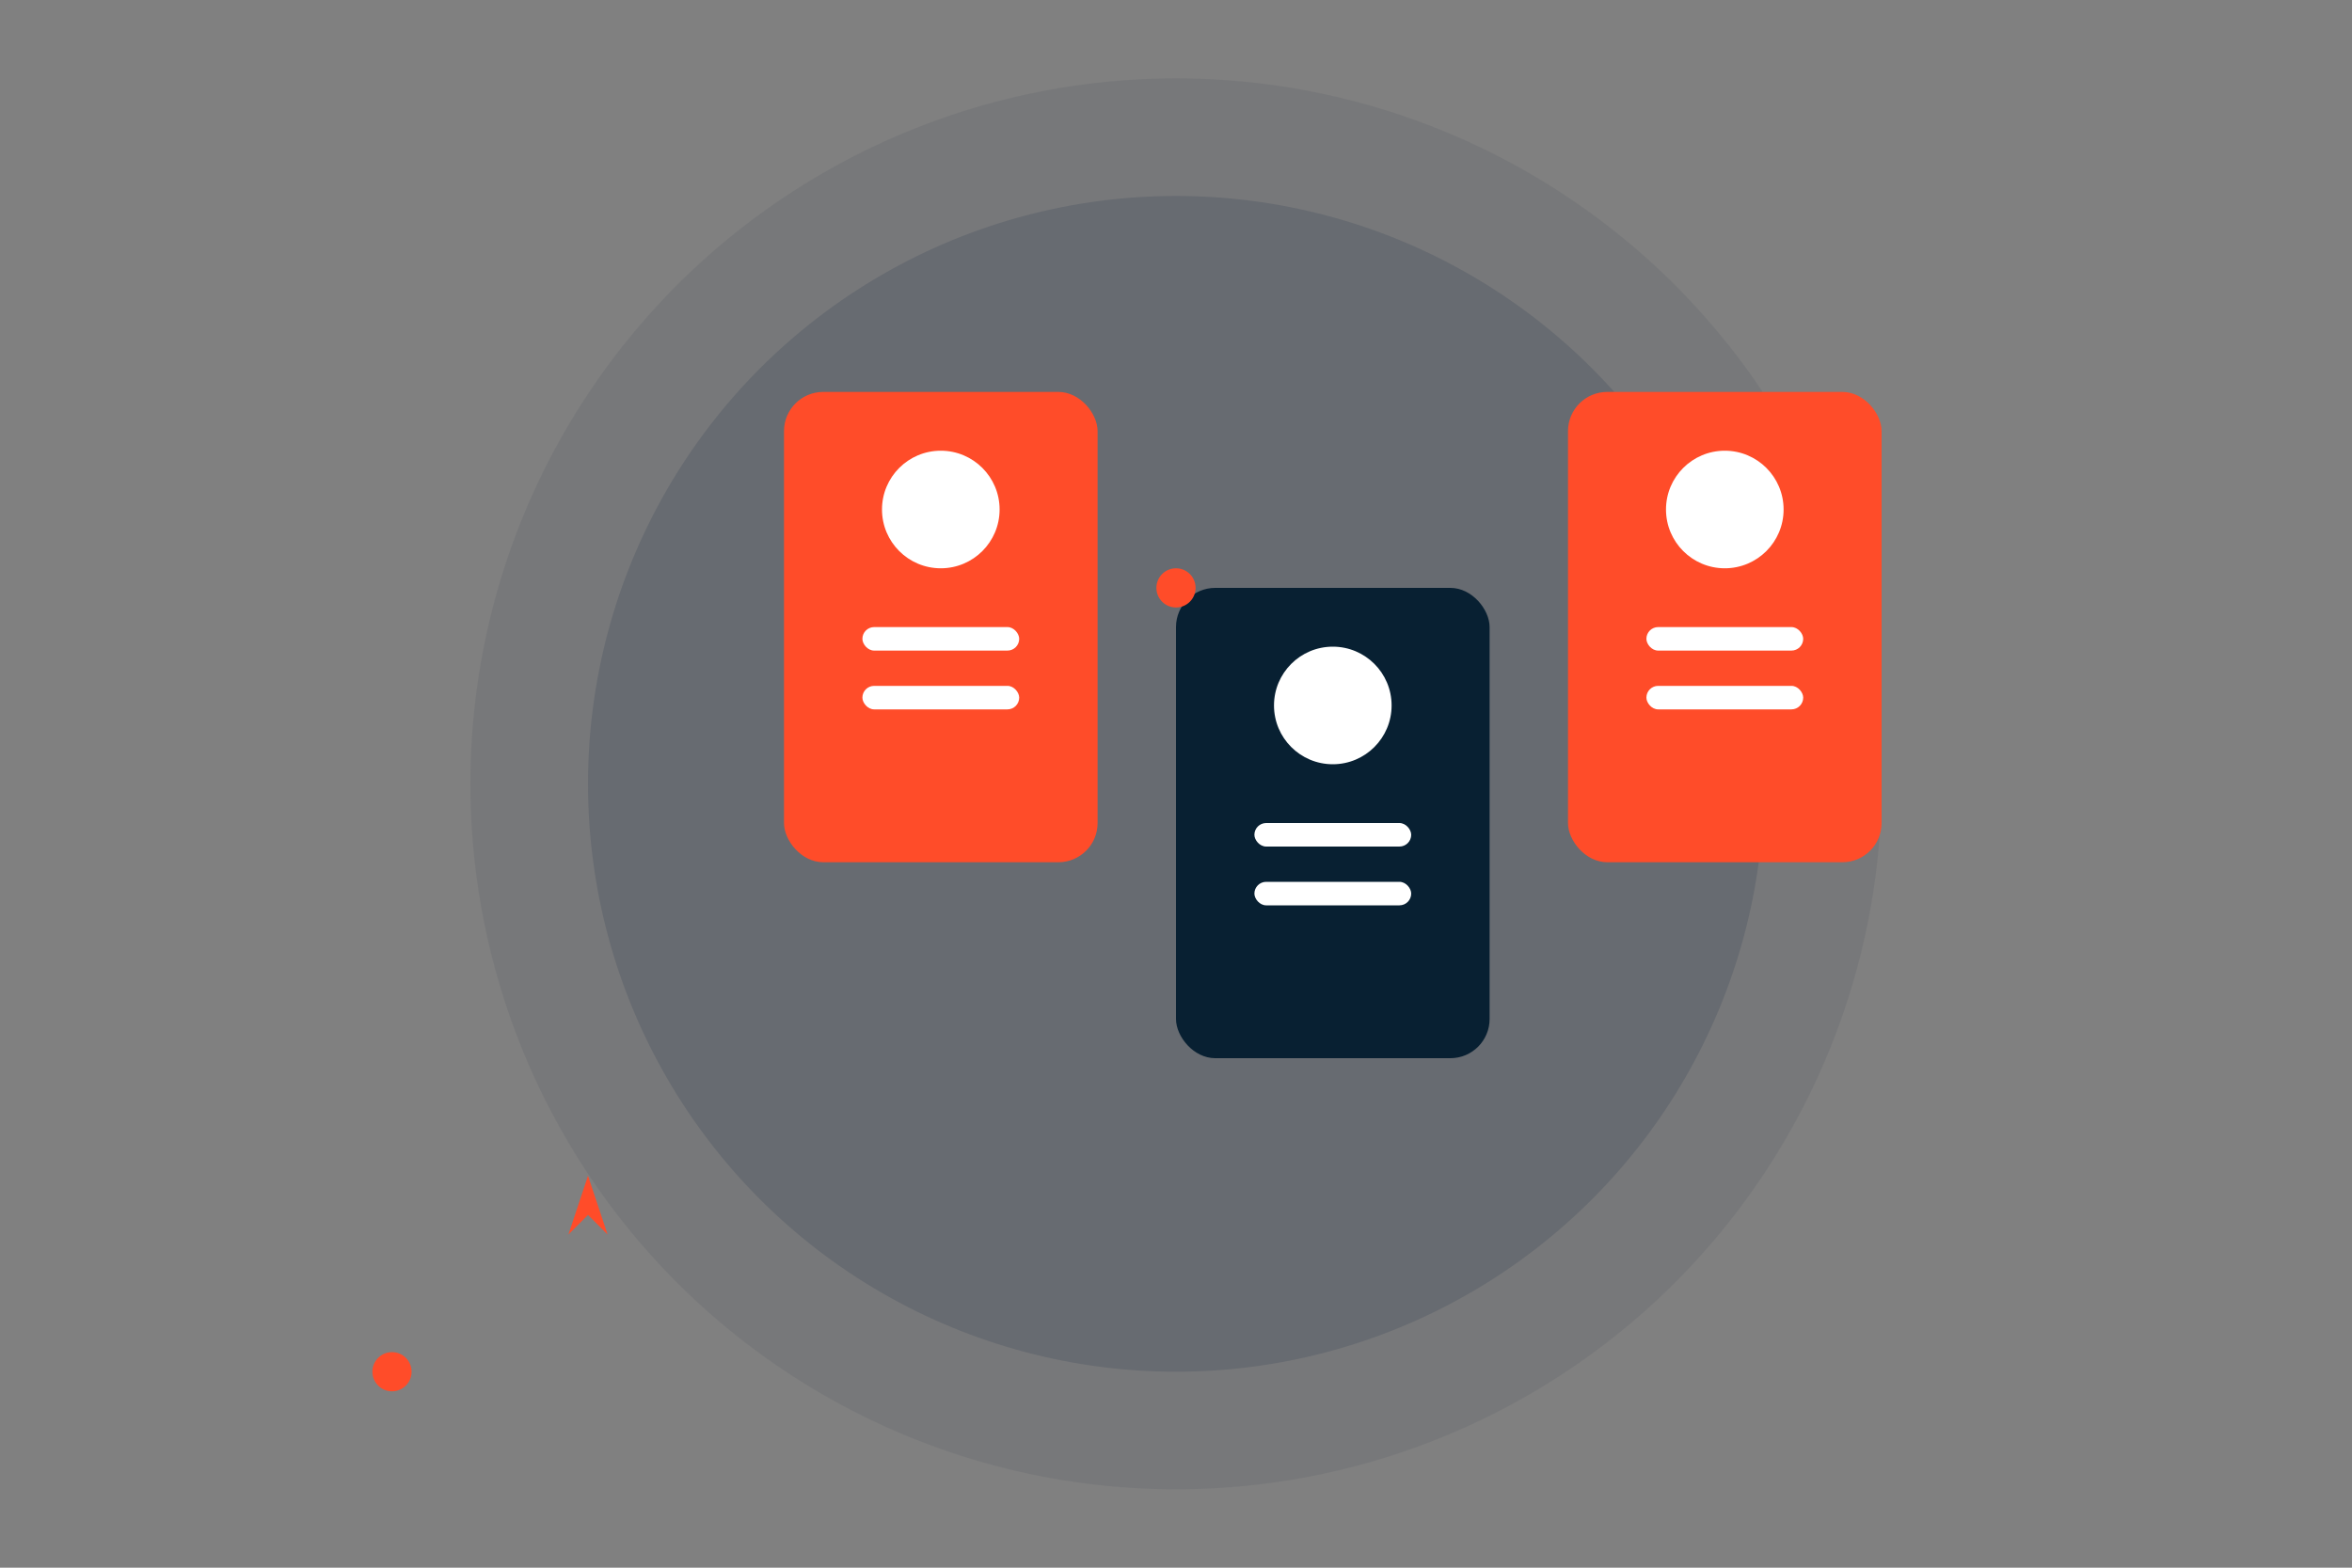
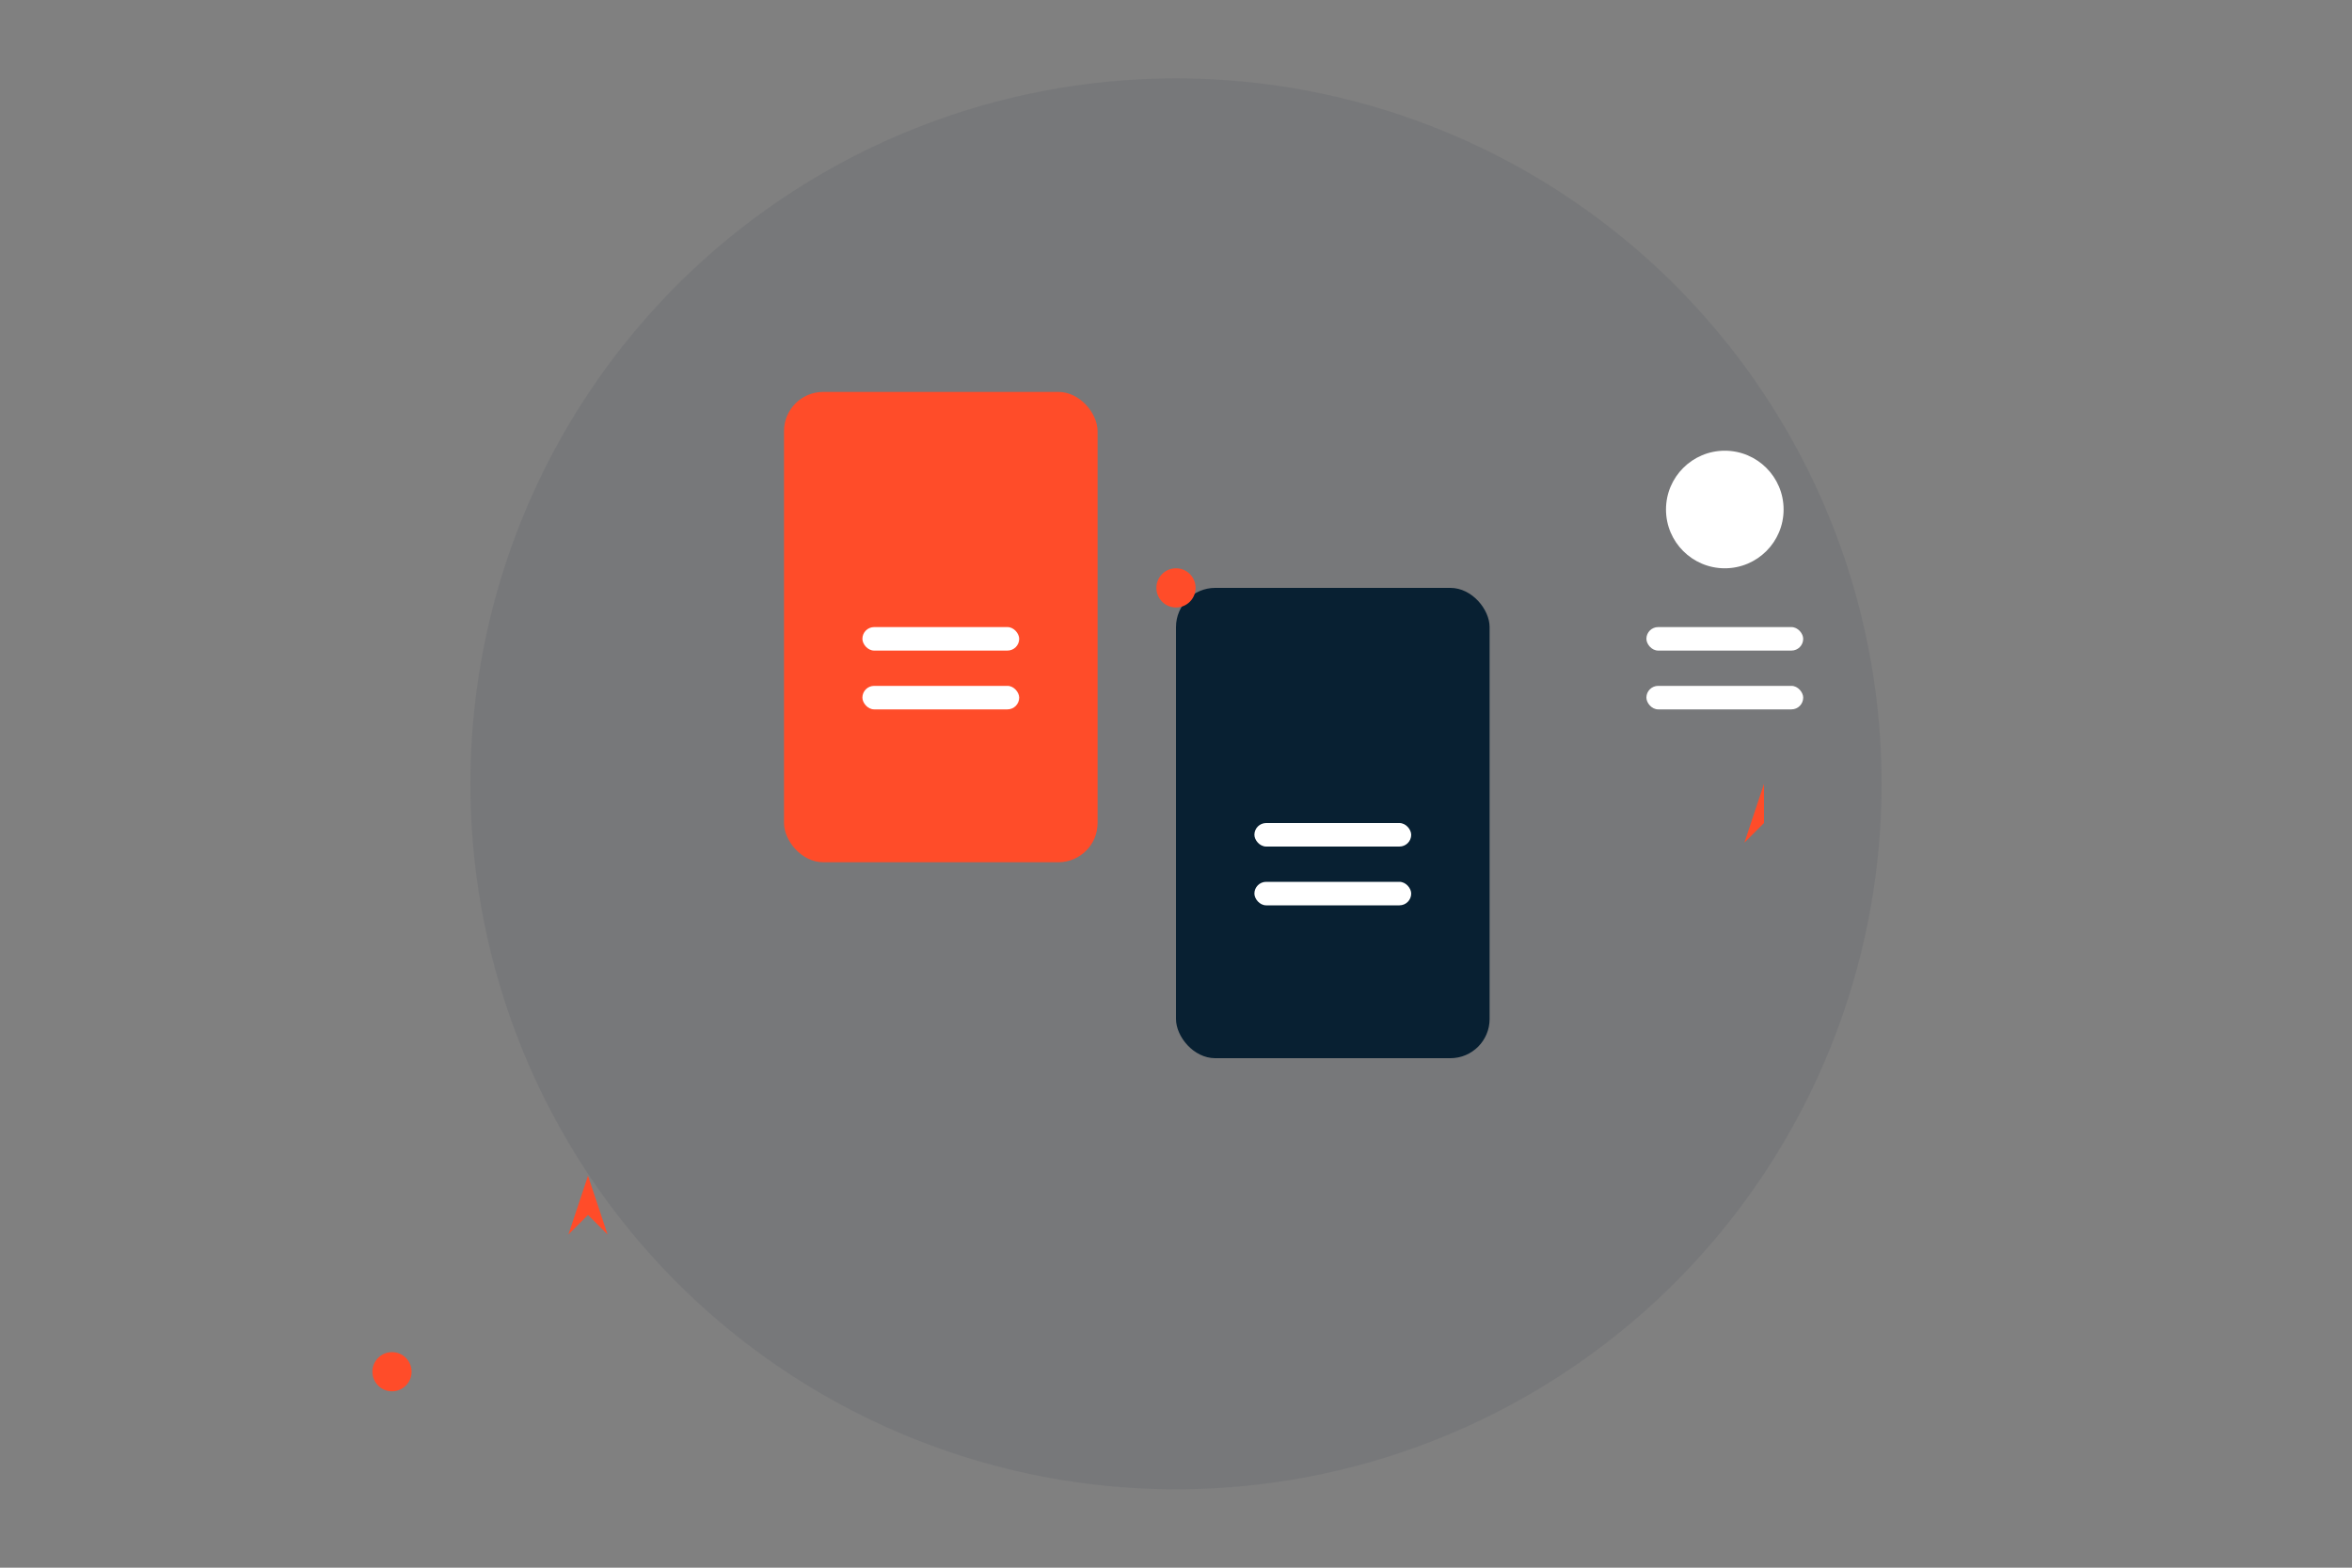
<svg xmlns="http://www.w3.org/2000/svg" width="600" height="400" viewBox="0 0 600 400">
  <rect x="0" y="0" width="600" height="400" fill="#808080" stroke="none" />
  <circle cx="300" cy="200" r="180" fill="#2C394B" opacity="0.1" />
-   <circle cx="300" cy="200" r="150" fill="#2C394B" opacity="0.2" />
  <g transform="translate(200, 100)">
    <g class="floating-card" style="animation: float 6s ease-in-out infinite">
      <rect x="0" y="0" width="80" height="120" rx="10" fill="#FF4C29" />
-       <circle cx="40" cy="30" r="15" fill="#ffffff" />
      <rect x="20" y="60" width="40" height="6" rx="3" fill="#ffffff" />
      <rect x="20" y="75" width="40" height="6" rx="3" fill="#ffffff" />
    </g>
    <g class="floating-card" style="animation: float 6s ease-in-out infinite 1s">
      <rect x="100" y="50" width="80" height="120" rx="10" fill="#082032" />
-       <circle cx="140" cy="80" r="15" fill="#ffffff" />
      <rect x="120" y="110" width="40" height="6" rx="3" fill="#ffffff" />
      <rect x="120" y="125" width="40" height="6" rx="3" fill="#ffffff" />
    </g>
    <g class="floating-card" style="animation: float 6s ease-in-out infinite 2s">
-       <rect x="200" y="0" width="80" height="120" rx="10" fill="#FF4C29" />
      <circle cx="240" cy="30" r="15" fill="#ffffff" />
      <rect x="220" y="60" width="40" height="6" rx="3" fill="#ffffff" />
      <rect x="220" y="75" width="40" height="6" rx="3" fill="#ffffff" />
    </g>
  </g>
  <g transform="translate(150, 300)">
    <path d="M0 0L5 15L0 10L-5 15L0 0Z" fill="#FF4C29">
      <animateTransform attributeName="transform" type="rotate" from="0 0 0" to="360 0 0" dur="4s" repeatCount="indefinite" />
    </path>
-     <path d="M300 -100L305 -85L300 -90L295 -85L300 -100Z" fill="#FF4C29">
+     <path d="M300 -100L300 -90L295 -85L300 -100Z" fill="#FF4C29">
      <animateTransform attributeName="transform" type="rotate" from="0 300 -100" to="360 300 -100" dur="4s" repeatCount="indefinite" />
    </path>
    <circle cx="150" cy="-150" r="5" fill="#FF4C29">
      <animate attributeName="r" values="5;8;5" dur="2s" repeatCount="indefinite" />
    </circle>
    <circle cx="-50" cy="50" r="5" fill="#FF4C29">
      <animate attributeName="r" values="5;8;5" dur="2s" repeatCount="indefinite" begin="1s" />
    </circle>
  </g>
  <defs>
    <style type="text/css">
            @keyframes float {
                0%, 100% { transform: translateY(0); }
                50% { transform: translateY(-20px); }
            }
        </style>
  </defs>
</svg>